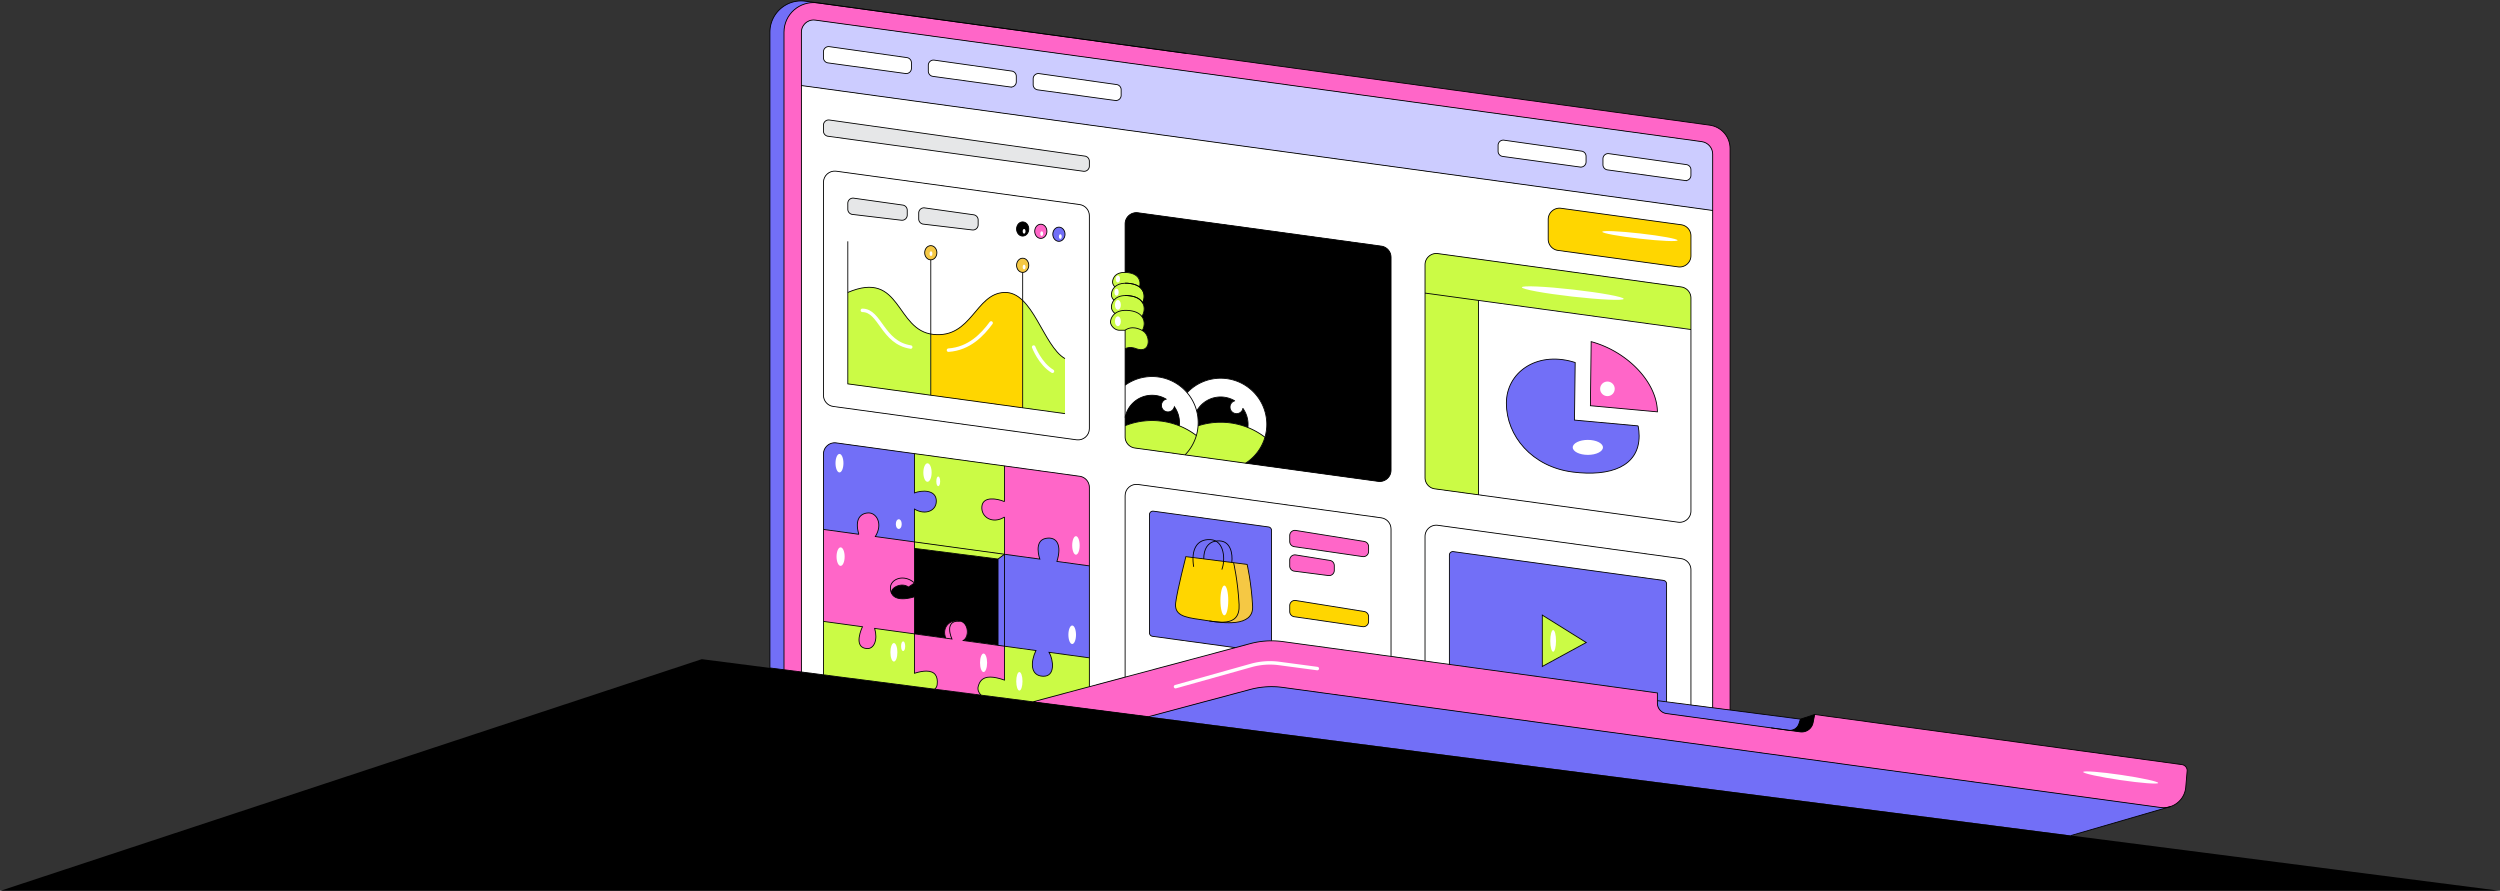
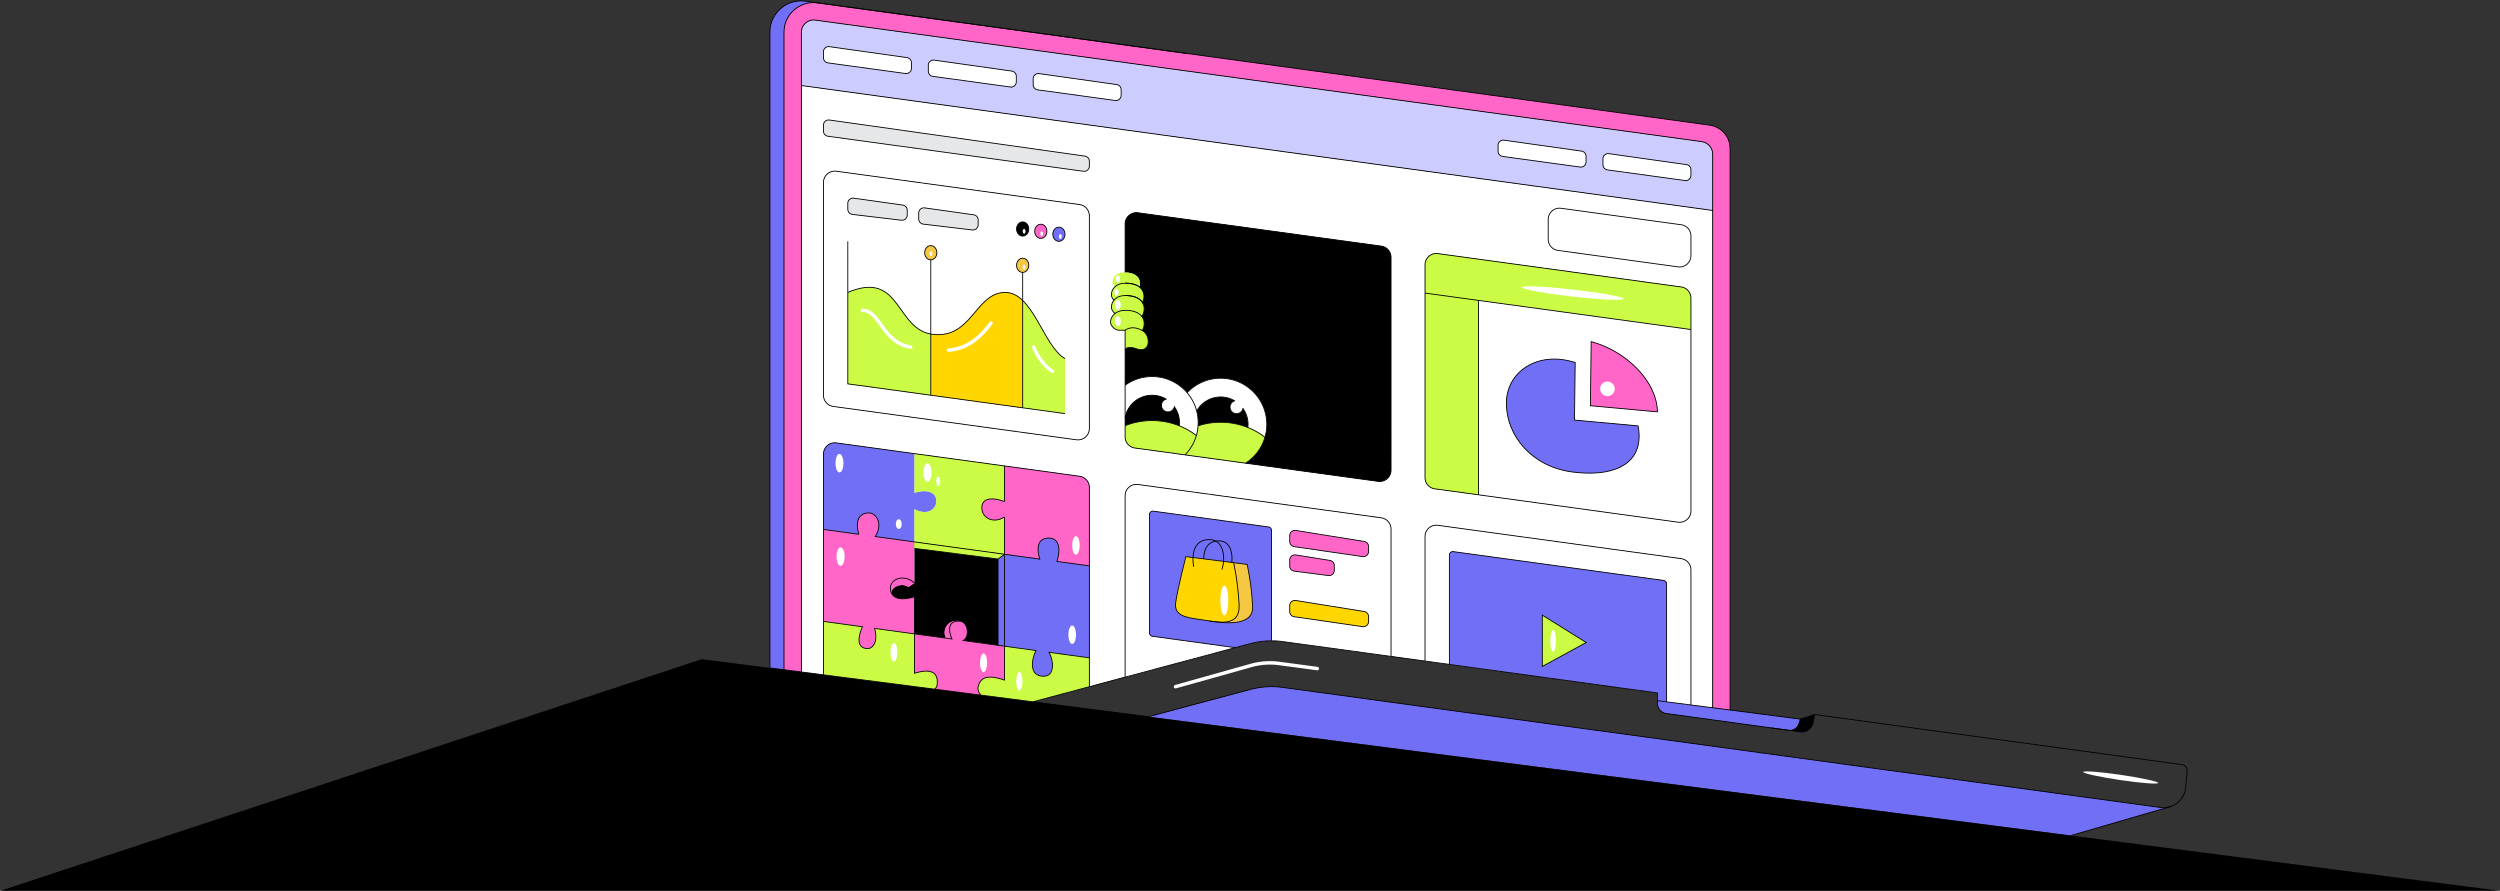
<svg xmlns="http://www.w3.org/2000/svg" viewBox="0 0 2874 1024">
  <rect x="0" y="0" width="2874" height="1024" fill="#333333" stroke="none" />
  <defs>
    <style>.cls-1,.cls-10,.cls-13,.cls-14,.cls-15,.cls-2,.cls-3,.cls-5,.cls-6,.cls-7,.cls-8{stroke-width:0}.cls-1{fill:#f5c844}.cls-2{fill:#f7941d}.cls-3{fill:#ffd600}.cls-5{fill:#f1f2f2}.cls-6,.cls-8{fill:#cbfb45}.cls-6{mix-blend-mode:multiply}.cls-7{fill:#000}.cls-15{fill:#ff66c8}.cls-16{stroke:#fff;stroke-linecap:round;stroke-width:4px}.cls-16,.cls-17{fill:none;stroke-miterlimit:10}.cls-10{fill:#726ff7}.cls-17{stroke:#000}.cls-13{fill:#e6e7e8}.cls-14{fill:#fff}</style>
  </defs>
  <g style="isolation:isolate">
    <g id="Color">
-       <path d="m2514.38 885.93-1.64 19.1c-.89 10.5-7.96 18.92-17.26 22.1l-2.43.71h-.01c-2.98.7-6.14.88-9.36.44L1474.77 790.27a95.33 95.33 0 0 0-37.59 2.36l-116.88 31.29h-.02l-132.84-17.11 64.89-17.38 41.1-11.01 143.75-38.49a95.33 95.33 0 0 1 37.59-2.36l124.35 17.05 39.09 5.36 267.13 36.62v11.79c0 6 4.43 11.07 10.37 11.89l120.4 16.5 20.07 2.75 13.27 1.82c6.97.96 13.49-3.68 14.86-10.59l1.86-9.37L2508.33 879c3.46.47 6.05 3.43 6.05 6.93z" class="cls-15" />
      <path d="M2495.48 927.13c-.79.28-1.6.51-2.43.71" class="cls-2" />
      <path d="m2069.8 826.71-1.78 5.43c-1.64 5-6.62 8.11-11.83 7.39l-20.07-2.75-120.4-16.5c-5.94-.82-10.37-5.89-10.37-11.89v-2.93l38.56 4.98 25 3.23 20 2.59 80.89 10.45z" class="cls-10" />
      <path d="m2086.18 821.39-1.86 9.37c-1.37 6.91-7.89 11.55-14.86 10.59l-13.27-1.82c5.21.72 10.19-2.39 11.83-7.39l1.78-5.43 16.38-5.32z" class="cls-7" />
      <path d="m2493.05 927.84-112.31 32.69-1060.43-136.61 116.88-31.29a95.33 95.33 0 0 1 37.59-2.36l1008.91 138.01c3.22.44 6.38.26 9.36-.44z" class="cls-10" />
      <path d="M1252.33 560.39v229.04l-64.89 17.38h-.02l-240.78-31.02V522.05c0-7.88 6.96-13.95 14.77-12.88l279.69 38.34c6.43.88 11.23 6.38 11.23 12.88z" class="cls-5" />
      <path d="M806.77 757.77.67 1023.99h2872.66L806.77 757.77z" class="cls-7" />
      <path d="M1363.88 61.42 939.68 3.27" class="cls-2" />
      <path d="M939.62 3.26C919.3.67 901.29 16.51 901.29 37.04v732.9l-16.19-2.08V37.05c0-21.82 19.27-38.63 40.89-35.66l13.63 1.87z" class="cls-10" />
      <path d="M921.29 98.34v674.18l25.36 3.27V522.05c0-7.88 6.96-13.95 14.77-12.88l279.69 38.34c6.43.88 11.23 6.38 11.23 12.88v229.04l41.1-11.01V569.83c0-7.88 6.96-13.95 14.77-12.88l279.69 38.34c6.43.88 11.23 6.38 11.23 12.88v146.45l39.09 5.36V616.77c0-7.88 6.96-13.95 14.77-12.88l279.69 38.34c6.43.88 11.23 6.38 11.23 12.88v155.33l25 3.23V241.96L921.29 98.34zm331.04 394.37c0 7.88-6.96 13.95-14.77 12.88l-279.69-38.34c-6.43-.88-11.23-6.38-11.23-12.88V209.7c0-7.88 6.96-13.95 14.76-12.88l279.69 38.34a13 13 0 0 1 11.24 12.88v244.67zm346.79 47.78c0 7.88-6.96 13.95-14.77 12.88l-279.69-38.34c-6.43-.88-11.23-6.38-11.23-12.88V257.48c0-7.88 6.95-13.95 14.76-12.88l279.69 38.34a13 13 0 0 1 11.24 12.88v244.67zm344.78 46.93c0 7.88-6.96 13.95-14.77 12.88l-279.69-38.34c-6.44-.88-11.23-6.38-11.23-12.88V304.42c0-7.88 6.95-13.95 14.76-12.88l279.69 38.33c6.44.89 11.24 6.39 11.24 12.88v244.67z" class="cls-14" />
      <path fill="#ccf" stroke-width="0" d="M1956.32 162.81 937.25 23.11c-5.51-.75-9.36 1.76-11.16 3.33-1.79 1.57-4.81 5.04-4.81 10.6v61.3L1968.9 241.96v-64.73c0-7.27-5.37-13.43-12.58-14.42z" />
      <path d="M1988.9 170.77v645.49l-20-2.59V177.23c0-7.27-5.37-13.43-12.58-14.42L937.25 23.11c-5.51-.75-9.36 1.76-11.16 3.33-1.79 1.57-4.81 5.04-4.81 10.6v735.48l-20-2.58V37.04c0-20.53 18.01-36.37 38.33-33.78h.07c.09 0 .18.01.28.03l1025.48 140.58c13.44 1.84 23.46 13.32 23.46 26.89z" class="cls-15" />
      <path d="M1252.33 248.04v244.67c0 7.88-6.96 13.95-14.77 12.88l-279.69-38.34c-6.43-.88-11.23-6.38-11.23-12.88V209.7c0-7.88 6.96-13.95 14.76-12.88l279.69 38.34a13 13 0 0 1 11.24 12.88z" class="cls-5" />
      <path d="M1252.33 185.41v5.53c0 3.64-3.21 6.44-6.82 5.95l-293.69-40.26a6 6 0 0 1-5.18-5.94v-6.77c0-3.65 3.23-6.45 6.84-5.94l293.69 41.49a6 6 0 0 1 5.16 5.94z" class="cls-13" />
      <path d="M1047.8 78.56c.01 3.64-3.21 6.44-6.81 5.95l-89.16-12.22a6 6 0 0 1-5.18-5.94v-6.77c0-3.65 3.23-6.45 6.84-5.94l89.14 12.59c2.96.42 5.16 2.95 5.16 5.93v6.4zm120.55 15.49c.01 3.64-3.2 6.45-6.81 5.96l-89.15-12.22a6.003 6.003 0 0 1-5.19-5.95v-6.77c0-3.65 3.23-6.45 6.84-5.94l89.14 12.6c2.96.41 5.16 2.94 5.16 5.93v6.39zm120.54 9.1v6.4c.01 3.64-3.2 6.45-6.81 5.95l-89.15-12.22a6.002 6.002 0 0 1-5.19-5.94v-6.77c0-3.65 3.23-6.45 6.84-5.94l89.14 12.59c2.96.42 5.16 2.95 5.17 5.93zm534.46 82.93c0 3.64-3.21 6.45-6.82 5.95l-89.15-12.22a6.002 6.002 0 0 1-5.19-5.94v-6.77c0-3.65 3.23-6.45 6.84-5.94l89.15 12.59c2.95.42 5.15 2.95 5.16 5.93v6.4zm120.55 15.49c0 3.64-3.21 6.45-6.82 5.96l-89.15-12.22a6.012 6.012 0 0 1-5.19-5.95v-6.77c0-3.64 3.23-6.45 6.84-5.94l89.15 12.6c2.95.41 5.15 2.94 5.16 5.93v6.39z" class="cls-14" />
      <path d="M1599.12 295.82v244.67c0 7.88-6.96 13.95-14.77 12.88l-279.69-38.34c-6.43-.88-11.23-6.38-11.23-12.88V257.48c0-7.88 6.95-13.95 14.76-12.88l279.69 38.34a13 13 0 0 1 11.24 12.88zm344.78 46.93v244.67c0 7.88-6.96 13.95-14.77 12.88l-279.69-38.34c-6.44-.88-11.23-6.38-11.23-12.88V304.42c0-7.88 6.95-13.95 14.76-12.88l279.69 38.33c6.44.89 11.24 6.39 11.24 12.88z" class="cls-5" />
-       <path d="M1943.9 271.26v22.66c0 7.88-6.96 13.95-14.77 12.88l-138.09-18.93c-6.43-.88-11.23-6.38-11.23-12.88v-22.66c0-7.88 6.96-13.95 14.76-12.88l138.09 18.93a13 13 0 0 1 11.24 12.88z" class="cls-3" />
      <path d="M1599.12 608.17v146.45l-124.35-17.05a95.33 95.33 0 0 0-37.59 2.36l-143.75 38.49V569.83c0-7.88 6.96-13.95 14.77-12.88l279.69 38.34c6.43.88 11.23 6.38 11.23 12.88zm344.78 46.94v155.33l-38.56-4.98v-8.86l-267.13-36.62V616.77c0-7.88 6.96-13.95 14.77-12.88l279.69 38.34c6.43.88 11.23 6.38 11.23 12.88z" class="cls-5" />
      <path d="m1241.1 235.16-279.69-38.34c-7.81-1.07-14.77 5-14.77 12.88v244.67a13 13 0 0 0 11.24 12.88l279.69 38.34c7.81 1.07 14.76-5 14.76-12.88V248.04c0-6.5-4.79-12-11.23-12.88zm-198.13 12.06c0 3.63-3.21 6.43-6.82 5.94l-56.32-6.69a5.994 5.994 0 0 1-5.19-5.94v-6.77c0-3.65 3.23-6.45 6.84-5.94l56.33 7.93c2.96.41 5.16 2.95 5.16 5.94v5.53zm27.06 51.49c-3.87 0-7-3.65-7-8.16s3.13-8.16 7-8.16 7.01 3.65 7.01 8.16-3.14 8.16-7.01 8.16zm54.46-40.31c0 3.64-3.21 6.44-6.81 5.95l-56.33-6.69a6.01 6.01 0 0 1-5.19-5.94v-6.77c0-3.65 3.23-6.46 6.84-5.94l56.33 7.92a6 6 0 0 1 5.16 5.94v5.53zm51.18 54.76c-3.87 0-7.01-3.66-7.01-8.16s3.14-8.16 7.01-8.16 7.01 3.65 7.01 8.16-3.14 8.16-7.01 8.16zm0-41.75c-3.87 0-7.01-3.65-7.01-8.15s3.14-8.16 7.01-8.16 7.01 3.65 7.01 8.16-3.14 8.15-7.01 8.15zm20.85 2.66c-3.87 0-7.01-3.65-7.01-8.16s3.14-8.16 7.01-8.16 7 3.66 7 8.16-3.13 8.16-7 8.16zm20.81 3.37c-3.87 0-7.01-3.65-7.01-8.16s3.14-8.16 7.01-8.16 7 3.66 7 8.16-3.13 8.16-7 8.16z" class="cls-14" />
      <path d="M1042.97 241.69v5.53c0 3.63-3.21 6.43-6.82 5.94l-56.32-6.69a5.994 5.994 0 0 1-5.19-5.94v-6.77c0-3.65 3.23-6.45 6.84-5.94l56.33 7.93c2.96.41 5.16 2.95 5.16 5.94zm81.52 11.18v5.53c0 3.64-3.21 6.44-6.81 5.95l-56.33-6.69a6.01 6.01 0 0 1-5.19-5.94v-6.77c0-3.65 3.23-6.46 6.84-5.94l56.33 7.92a6 6 0 0 1 5.16 5.94z" class="cls-13" />
      <path d="M1699.74 345.35v223.5l-50.29-6.89a13 13 0 0 1-11.24-12.88V336.92l61.53 8.43z" class="cls-8" />
      <path d="M1943.9 342.75v36.07l-244.16-33.47-61.53-8.43v-32.5c0-7.88 6.96-13.95 14.77-12.88l279.69 38.33c6.43.89 11.23 6.39 11.23 12.88z" class="cls-8" />
      <path d="M1699.74 345.35v223.5l229.4 31.45c7.8 1.07 14.76-5 14.76-12.88v-208.6l-244.16-33.47z" class="cls-14" />
      <path d="M1023.62 675.67c-.02 20.08 27.68 10.35 27.68 10.35v42.68l-45.79-6.28c3.87 13.24-.72 23.93-9.18 23.19-16.42-1.45-4.85-25.11-4.85-25.11l-44.84-6.15V608.64l40.67 5.57c-5-16.9 1.52-24.14 10.87-24.57 9.34-.43 17.19 12.45 8.1 27.17l45.02 6.17v47.2c-12.56-11.1-27.67-4.14-27.68 5.49z" class="cls-15" />
      <path d="M1051.3 585.28v37.7l-45.02-6.17c9.09-14.72 1.24-27.6-8.1-27.17-9.35.43-15.87 7.67-10.87 24.57l-40.67-5.57v-86.59c0-7.88 6.96-13.95 14.77-12.88l89.89 12.32v45.12c8.55-3.21 24.01-3.73 25.03 8.17 1.03 12.07-12.06 18.08-25.03 10.5z" class="cls-10" />
      <path d="M1128.74 582.44c-1.06 12.38 12.73 20.39 26.02 11.9v42.82l-103.46-14.18v-37.7c12.97 7.58 26.06 1.57 25.03-10.5-1.02-11.9-16.48-11.38-25.03-8.17v-45.12l103.46 14.18v40.99c-8.28-3.54-24.96-6.6-26.02 5.78z" class="cls-8" />
      <path d="M1252.33 560.39v90.15l-37.29-5.11c5.7-18.35.31-28.7-12.36-26.59-15.05 2.5-7.31 23.89-7.31 23.89l-40.61-5.57v-42.82c-13.29 8.49-27.08.48-26.02-11.9s17.74-9.32 26.02-5.78v-40.99l86.34 11.84c6.44.88 11.23 6.38 11.23 12.88z" class="cls-15" />
      <path d="m1252.33 756.25-46.3-6.35c4.83 8.21 7.68 27.96-6.84 27.52-14.86-.45-14.6-16.22-8.29-29.59l-36.14-4.95V637.16l40.61 5.57s-7.74-21.39 7.31-23.89c12.67-2.11 18.06 8.24 12.36 26.58l37.29 5.12v105.71z" class="cls-10" />
      <path d="M1252.33 756.25v33.18l-64.88 17.38h-.03l-59.71-7.7c-2.72-2.86-4.02-6.4-3.22-9.68 1.59-6.54 5.26-11.05 13.91-11.05 4.18 0 9.52 1.06 16.36 3.44v-38.94l36.14 4.95c-6.31 13.37-6.57 29.14 8.29 29.59 14.52.44 11.67-19.31 6.84-27.52l46.3 6.35zm-174.95 30.7c-.28 2.41-1.36 4.12-2.93 5.3l-127.81-16.46v-61.44l44.84 6.15s-11.57 23.66 4.85 25.11c8.46.74 13.05-9.95 9.18-23.19l45.79 6.28v45.27c5.4-1.69 9.89-2.48 13.53-2.48 10.01 0 13.66 5.94 12.55 15.46z" class="cls-8" />
      <path d="M1573.33 628.39v5.53c0 3.64-3.21 6.44-6.81 5.94l-78.67-11.43a5.986 5.986 0 0 1-5.18-5.94v-6.77c0-3.65 3.22-6.45 6.84-5.94l78.66 12.67a6 6 0 0 1 5.16 5.94zm-39.41 21.79v5.53c0 3.63-3.21 6.44-6.82 5.94l-39.25-5.06a6.003 6.003 0 0 1-5.18-5.95v-6.77c0-3.64 3.22-6.45 6.84-5.94l39.25 6.31c2.96.41 5.16 2.95 5.16 5.94z" class="cls-15" />
      <path d="M1573.33 708.93v5.53c0 3.64-3.21 6.44-6.81 5.95l-78.67-11.43a6.003 6.003 0 0 1-5.18-5.95v-6.76c0-3.65 3.22-6.46 6.84-5.95l78.66 12.67a6 6 0 0 1 5.16 5.94z" class="cls-3" />
      <path d="m1587.89 595.29-279.69-38.34c-7.81-1.07-14.77 5-14.77 12.88v208.59L1420 744.53l-95.1-13.04a3.999 3.999 0 0 1-3.46-3.96V591.62c0-2.43 2.14-4.3 4.54-3.97l132.3 18.14c1.98.27 3.46 1.96 3.46 3.96v126.94c4.35-.01 8.7.29 13.03.88l124.35 17.05V608.17c0-6.5-4.79-12-11.23-12.88zm-105.22 48.58c0-3.64 3.22-6.45 6.84-5.94l39.25 6.31c2.96.41 5.16 2.95 5.16 5.94v5.53c0 3.63-3.21 6.44-6.82 5.94l-39.25-5.06a6.003 6.003 0 0 1-5.18-5.95v-6.77zm90.66 70.59c0 3.64-3.21 6.44-6.81 5.95l-78.67-11.43a6.003 6.003 0 0 1-5.18-5.95v-6.76c0-3.65 3.22-6.46 6.84-5.95l78.66 12.67a6 6 0 0 1 5.16 5.94v5.53zm0-80.54c0 3.64-3.21 6.44-6.81 5.94l-78.67-11.43a5.986 5.986 0 0 1-5.18-5.94v-6.77c0-3.65 3.22-6.45 6.84-5.94l78.66 12.67a6 6 0 0 1 5.16 5.94v5.53zm370.57 21.19v155.33l-28-3.62V671.23c0-2-1.47-3.69-3.45-3.96l-241.69-33.13a3.999 3.999 0 0 0-4.54 3.96v125.72l-28.01-3.84V616.77c0-7.88 6.96-13.95 14.77-12.88l279.69 38.34c6.44.88 11.23 6.38 11.23 12.88z" class="cls-14" />
      <path d="M1224.33 269.28c0 4.51-3.13 8.16-7 8.16s-7.01-3.65-7.01-8.16 3.14-8.16 7.01-8.16 7 3.66 7 8.16z" class="cls-10" />
      <path d="M1203.52 265.91c0 4.51-3.13 8.16-7 8.16s-7.01-3.65-7.01-8.16 3.14-8.16 7.01-8.16 7 3.66 7 8.16z" class="cls-15" />
      <path d="M1182.68 263.26c0 4.5-3.14 8.15-7.01 8.15s-7.01-3.65-7.01-8.15 3.14-8.16 7.01-8.16 7.01 3.65 7.01 8.16z" class="cls-7" />
      <path d="M1077.04 290.55c0 4.51-3.14 8.16-7.01 8.16s-7-3.65-7-8.16 3.13-8.16 7-8.16 7.01 3.65 7.01 8.16zM1182.68 305c0 4.5-3.14 8.16-7.01 8.16s-7.01-3.66-7.01-8.16 3.14-8.16 7.01-8.16 7.01 3.65 7.01 8.16z" class="cls-1" />
      <path d="M1884.34 501.11c0 35-32.83 47.09-76.31 41.55-46.82-5.97-76.31-41.46-76.31-79.19 0-35 34.16-59.61 76.31-47.55.93.27 1.86.54 2.79.85l-.8 66.16 73.15 6.68c.77 3.85 1.17 7.69 1.17 11.5z" class="cls-10" />
      <path d="m1905.35 473.46-77.02-7.04.87-73.65c39.92 10.78 73.26 44.04 75.97 77 .1 1.25.16 2.47.18 3.69z" class="cls-15" />
      <path d="M1434.76 487.86c0 1.23-.07 2.42-.21 3.61-9.67-3.89-20.24-6.03-31.3-6.03-9.05 0-17.78 1.43-25.95 4.09a52.705 52.705 0 0 0-1.58-17.01c5.4-9.65 15.7-16.17 27.53-16.17 5.9 0 11.42 1.62 16.14 4.44v.01c-3.1.92-5.36 3.79-5.36 7.2 0 4.15 3.36 7.52 7.52 7.52 3.61 0 6.62-2.54 7.35-5.93a31.28 31.28 0 0 1 5.85 18.27z" class="cls-7" />
      <path d="M1599.12 295.82v244.67c0 7.88-6.95 13.95-14.76 12.88l-152.42-20.89c10.63-6.86 18.65-17.4 22.26-29.82a53.14 53.14 0 0 0 2.09-14.8c0-29.29-23.74-53.03-53.03-53.03-15.19 0-28.88 6.38-38.55 16.61-9.72-11.37-24.18-18.57-40.31-18.57-11.57 0-22.26 3.7-30.97 9.98v-41.88c2.98-1.64 7.04-2.18 12.5-.2 16.69 6.07 16.69-12.91 9.54-19.17a13.74 13.74 0 0 0-2.33-1.64c2.54-3.98 3.55-10.98-.54-16.25 2.69-3.49 4.13-10.21.94-15.65 2.66-4.83 3.14-13.15-3.62-18.21 1.85-5.8.09-14.53-12.68-16.36-1.37-.2-2.63-.3-3.81-.32v-55.69c0-7.88 6.96-13.95 14.77-12.88l279.69 38.34c6.44.88 11.23 6.38 11.23 12.88z" class="cls-7" />
      <path d="M1377.43 485.9c0 1.22-.04 2.43-.13 3.63-.25 3.85-.92 7.58-1.96 11.16a83.488 83.488 0 0 0-19.64-11.17 31 31 0 0 0 .21-3.62c0-5.01-1.17-9.74-3.26-13.94-.75-1.52-1.62-2.98-2.6-4.35a7.51 7.51 0 0 1-7.35 5.95c-4.15 0-7.52-3.37-7.52-7.53 0-3.4 2.26-6.27 5.36-7.2a31.366 31.366 0 0 0-16.14-4.44c-15.41 0-28.23 11.06-30.97 25.67v-37.21c8.71-6.28 19.4-9.98 30.97-9.98 16.13 0 30.59 7.2 40.31 18.57a52.869 52.869 0 0 1 11.01 21.07c1.12 4.28 1.71 8.77 1.71 13.39z" class="cls-14" />
      <path d="M1355.91 485.9c0 1.23-.07 2.42-.21 3.61-9.67-3.89-20.24-6.03-31.3-6.03s-21.39 2.09-30.97 5.91v-9.33c2.74-14.61 15.56-25.67 30.97-25.67 5.9 0 11.42 1.62 16.14 4.44-3.1.93-5.36 3.8-5.36 7.2 0 4.16 3.37 7.53 7.52 7.53a7.51 7.51 0 0 0 7.35-5.95c.98 1.37 1.85 2.83 2.6 4.35 2.09 4.2 3.26 8.93 3.26 13.94z" class="cls-7" />
      <path d="M1375.34 500.69a52.972 52.972 0 0 1-12.99 22.25l-57.68-7.91a13 13 0 0 1-11.24-12.88v-12.76c9.58-3.82 20.04-5.91 30.97-5.91s21.63 2.14 31.3 6.03a83.875 83.875 0 0 1 19.64 11.18z" class="cls-8" />
      <path d="M1456.29 487.86c0 5.14-.73 10.1-2.09 14.8h-.01a83.173 83.173 0 0 0-19.64-11.18 31 31 0 0 0 .21-3.62c0-6.81-2.16-13.11-5.85-18.27a7.519 7.519 0 0 1-7.35 5.93c-4.16 0-7.52-3.37-7.52-7.52 0-3.41 2.26-6.28 5.36-7.2v-.01a31.366 31.366 0 0 0-16.14-4.44c-11.83 0-22.13 6.52-27.53 16.16a52.869 52.869 0 0 0-11.01-21.07c9.67-10.23 23.36-16.61 38.55-16.61 29.29 0 53.03 23.74 53.03 53.03z" class="cls-14" />
      <path d="M1454.2 502.66c-3.61 12.42-11.63 22.96-22.26 29.82l-69.59-9.54a52.972 52.972 0 0 0 12.99-22.25c1.04-3.58 1.71-7.31 1.96-11.16 8.17-2.66 16.9-4.09 25.95-4.09 11.06 0 21.63 2.14 31.3 6.03a83.875 83.875 0 0 1 19.64 11.18h.01zm-141.06-122.7c-5.28-3.02-13.32-5.03-19.71-.29h-5.94c-5.6.2-10.03-4.56-10.74-8.41-.4-2.18.58-7.31 5.09-10.85 2.58-2.01 6.31-3.5 11.59-3.62 1.82-.05 3.83.07 6.03.38 6.61.95 10.76 3.45 13.14 6.54 4.09 5.27 3.08 12.27.54 16.25z" class="cls-8" />
      <path d="M1305.93 400.77c-5.46-1.98-9.52-1.44-12.5.2v-21.3c6.39-4.74 14.43-2.73 19.71.29.84.47 1.62 1.02 2.33 1.64 7.15 6.26 7.15 25.24-9.54 19.17zm6.67-37.06c-2.38-3.09-6.53-5.59-13.14-6.54-2.2-.31-4.21-.43-6.03-.38-5.28.12-9.01 1.61-11.59 3.62-2.2-1.68-3.7-4.06-4.09-6.17-.34-1.85.09-5.83 2.83-9.15 2.3-2.81 6.28-5.16 12.85-5.31 1.81-.06 3.81.06 6.03.38 7.57 1.08 11.9 4.19 14.08 7.9 3.19 5.44 1.75 12.16-.94 15.65z" class="cls-8" />
      <path d="M1313.54 348.06c-2.18-3.71-6.51-6.82-14.08-7.9-2.22-.32-4.22-.44-6.03-.38-6.57.15-10.55 2.5-12.85 5.31-1.51-1.54-2.52-3.39-2.83-5.06-.38-2.07.2-6.82 3.92-10.32 2.41-2.27 6.13-4.01 11.76-4.14 1.81-.06 3.81.06 6.03.38 4.6.66 8.01 2.06 10.46 3.9 6.76 5.06 6.28 13.38 3.62 18.21z" class="cls-8" />
      <path d="M1309.92 329.85c-2.45-1.84-5.86-3.24-10.46-3.9-2.22-.32-4.22-.44-6.03-.38-5.63.13-9.35 1.87-11.76 4.14-1.38-1.33-2.31-2.96-2.58-4.44-.54-2.95 1.24-12.4 14.34-12.1 1.18.02 2.44.12 3.81.32 12.77 1.83 14.53 10.56 12.68 16.36z" class="cls-8" />
      <path d="m1154.76 742.88-47.39-6.5c8.01-5.34 5.08-20.83-4.18-22.31-6.6-1.06-11.42 3.55-11.42 10.76 0 2.9.78 6.22 2.54 9.76l-43.01-5.89v-42.68s-27.7 9.73-27.68-10.35c.01-9.63 15.12-16.59 27.68-5.49v-47.2l103.46 14.18v105.72z" class="cls-7" />
      <path d="M1154.76 742.88v38.94c-6.84-2.38-12.18-3.44-16.36-3.44-8.65 0-12.32 4.51-13.91 11.05-.8 3.28.5 6.82 3.22 9.68l-53.26-6.86c1.57-1.18 2.65-2.89 2.93-5.3 1.11-9.52-2.54-15.46-12.55-15.46-3.64 0-8.13.79-13.53 2.48V728.7l43.01 5.89c-1.76-3.54-2.54-6.86-2.54-9.76 0-7.21 4.82-11.82 11.42-10.76 9.26 1.48 12.19 16.97 4.18 22.31l47.39 6.5z" class="cls-15" />
      <path d="m1458.28 605.79-132.3-18.14c-2.4-.33-4.54 1.54-4.54 3.97v135.91c0 2 1.48 3.69 3.46 3.96l95.1 13.04 17.18-4.6a95.417 95.417 0 0 1 24.56-3.24V609.75c0-2-1.48-3.69-3.46-3.96zm-61.82 108.93c-.08 0-.17-.01-.25-.03-.54-.06-1.07-.13-1.61-.21-.39-.05-.78-.1-1.16-.16-.19-.03-.38-.06-.56-.08-.19-.03-.37-.06-.54-.08-.68-.08-1.37-.19-2.04-.29-3.63-.55-7.21-1.17-10.53-1.64-18.94-2.65-30.11-5.13-28.17-19.71 1.94-14.57 11.66-52.6 11.66-52.6l8.23 1.04 12.35 1.56 22.77 2.88 9.47 1.2 2.07.26 15.54 1.97s4.86 20.4 6.32 48.09c1.13 21.67-26.86 19.95-43.55 17.8z" class="cls-10" />
      <path d="M1396.46 714.72c-.08 0-.17-.01-.25-.03-.54-.06-1.07-.13-1.61-.21-.39-.05-.78-.1-1.16-.16-.19-.03-.38-.06-.56-.08-.19-.03-.37-.06-.54-.08-.72-.1-1.4-.2-2.04-.29-3.63-.55-7.21-1.17-10.53-1.64-18.94-2.65-30.11-5.13-28.17-19.71 1.94-14.57 11.66-52.6 11.66-52.6l8.23 1.04 12.35 1.56 22.77 2.88 9.47 1.2 2.07.26s4.86 20.41 6.31 48.09c1.06 20.1-12.98 21.51-28 19.77z" class="cls-3" />
      <path d="M1396.46 714.72c15.02 1.74 29.06.33 28-19.77-1.45-27.68-6.31-48.09-6.31-48.09l15.54 1.97s4.86 20.4 6.32 48.09c1.13 21.67-26.86 19.95-43.55 17.8z" class="cls-1" />
      <path d="m1912.45 667.27-241.69-33.13a3.999 3.999 0 0 0-4.54 3.96v125.72l239.12 32.78v8.86l10.56 1.36V671.23c0-2-1.47-3.69-3.45-3.96zm-139.41 98.89v-59.05l50.52 31.52-50.52 27.53z" class="cls-10" />
      <path d="m1823.56 738.63-50.52 27.53v-59.05l50.52 31.52zm-599.23-326.37v63.25l-48.66-6.6V345.38c18.48 17.81 29.76 56.14 48.66 66.88z" class="cls-8" />
      <path d="M1175.67 345.38v123.53l-105.64-14.34v-70.55c.98.18 1.98.32 3.01.43 44.05 4.58 48.19-46.74 81.32-48.24 8.26-.38 15.18 3.27 21.31 9.17z" class="cls-3" />
      <path d="M1070.03 384.02v70.55l-95.39-12.94V336.18c60.53-25.76 54.68 40.47 95.39 47.84zm84.73 253.14-7.41 5.5-96.05-12.26v-7.42l103.46 14.18z" class="cls-8" />
      <path d="m1051.3 670.18-6.87 4.69c-8.22-5.89-20.81.8-19.59 7.08v.02c-.78-1.67-1.22-3.75-1.22-6.3.01-9.63 15.12-16.59 27.68-5.49zm43.01 64.41-7.03-.96c-4.88-11.99 4.18-21.91 15.91-19.56-18.77-1.13-8.88 20.52-8.88 20.52z" class="cls-15" />
      <path d="M1154.76 637.16v105.72l-7.41-1.02v-99.2l7.41-5.5z" class="cls-10" />
    </g>
    <g id="Shading">
      <path d="M1699.74 345.35v223.5l-50.29-6.89a13 13 0 0 1-11.24-12.88V336.92l61.53 8.43z" class="cls-6" />
      <path fill="#f5c844" stroke-width="0" d="M1396.46 714.72c15.02 1.74 29.06.33 28-19.77-1.45-27.68-6.31-48.09-6.31-48.09l15.54 1.97s4.86 20.4 6.32 48.09c1.13 21.67-26.86 19.95-43.55 17.8z" style="mix-blend-mode:multiply" />
-       <ellipse cx="1825.39" cy="514.32" class="cls-14" rx="17.36" ry="8.62" />
      <circle cx="1847.9" cy="447.01" r="8.39" class="cls-14" />
      <ellipse cx="1785.51" cy="736.78" class="cls-14" rx="3.3" ry="12.47" />
      <ellipse cx="1407.5" cy="690.26" class="cls-14" rx="4.51" ry="17.13" />
      <ellipse cx="966.35" cy="639.89" class="cls-14" rx="4.66" ry="10.65" />
      <ellipse cx="1027.63" cy="749.89" class="cls-14" rx="4.01" ry="10.65" />
      <ellipse cx="965.06" cy="532.48" class="cls-14" rx="4.56" ry="10.65" />
      <ellipse cx="1130.71" cy="761.94" class="cls-14" rx="4.07" ry="10.65" />
      <ellipse cx="1232.6" cy="729.72" class="cls-14" rx="4.38" ry="10.65" />
      <ellipse cx="1171.87" cy="783.23" class="cls-14" rx="3.59" ry="10.65" />
      <ellipse cx="1236.89" cy="627.03" class="cls-14" rx="4.29" ry="10.65" />
      <ellipse cx="1066.24" cy="543.23" class="cls-14" rx="4.76" ry="10.65" />
      <ellipse cx="1078.6" cy="553.35" class="cls-14" rx="2.2" ry="5.56" />
      <ellipse cx="1033.23" cy="602.5" class="cls-14" rx="3.38" ry="5.56" />
-       <ellipse cx="1038.25" cy="742.88" class="cls-14" rx="2.36" ry="5.56" />
      <path d="M991.37 356.78c20.73 0 22.86 37.24 55.6 42.21m43.4 3.55c23.93-1.69 38.91-17.64 49.03-31.29m48.89 27.73s7.23 19.17 21.63 27.82" class="cls-16" />
      <ellipse cx="1218.95" cy="271.96" class="cls-14" rx="1.62" ry="2.68" />
      <ellipse cx="1197.53" cy="268.59" class="cls-14" rx="1.62" ry="2.68" />
      <ellipse cx="1177.3" cy="265.91" class="cls-14" rx="1.62" ry="2.68" />
      <ellipse cx="1070.26" cy="291.59" class="cls-14" rx="1.62" ry="2.68" />
      <ellipse cx="1177.3" cy="307" class="cls-14" rx="1.62" ry="2.68" />
      <ellipse cx="1285.12" cy="369.32" class="cls-14" rx="3.37" ry="5.62" />
      <ellipse cx="1285.12" cy="350.48" class="cls-14" rx="3.37" ry="5.62" />
      <ellipse cx="1283.58" cy="335.88" class="cls-14" rx="2.45" ry="4.05" />
      <ellipse cx="1285.12" cy="320.73" class="cls-14" rx="2.45" ry="4.05" />
      <ellipse cx="1808.03" cy="336.92" class="cls-14" rx="4.05" ry="58.87" transform="rotate(-83.52 1808.06 336.902)" />
      <ellipse cx="1885.22" cy="271.37" class="cls-14" rx="3" ry="43.56" transform="rotate(-83.52 1885.253 271.344)" />
      <ellipse cx="2438.11" cy="893.88" class="cls-14" rx="3" ry="43.56" transform="rotate(-81.64 2437.975 893.931)" />
      <path d="m1154.76 637.16-7.41 5.5-96.05-12.26v-7.42l103.46 14.18z" class="cls-6" />
      <path fill="#ff66c8" stroke-width="0" d="m1051.3 670.18-6.87 4.69c-8.22-5.89-20.81.8-19.59 7.08v.02c-.78-1.67-1.22-3.75-1.22-6.3.01-9.63 15.12-16.59 27.68-5.49zm43.01 64.41-7.03-.96c-4.88-11.99 4.18-21.91 15.91-19.56-18.77-1.13-8.88 20.52-8.88 20.52z" style="mix-blend-mode:multiply" />
      <path fill="#726ff7" stroke-width="0" d="M1154.76 637.16v105.72l-7.41-1.02v-99.2l7.41-5.5z" style="mix-blend-mode:multiply" />
      <path d="m1514.36 768.59-43.82-5.86a80.035 80.035 0 0 0-32.22 2.27l-86.93 24.39" class="cls-16" />
    </g>
    <g id="Lines">
      <path d="M1187.42 806.81h.02l64.89-17.38 41.1-11.01 143.75-38.49a95.33 95.33 0 0 1 37.59-2.36l430.57 59.03v11.79c0 6 4.43 11.07 10.37 11.89l153.74 21.07c6.97.96 13.49-3.68 14.86-10.59l1.86-9.37L2508.33 879c3.46.47 6.05 3.43 6.05 6.93l-1.64 19.1c-.89 10.5-7.96 18.92-17.26 22.1-.79.28-1.6.51-2.43.71h-.01c-2.98.7-6.14.88-9.36.44L1474.77 790.27a95.33 95.33 0 0 0-37.59 2.36l-116.88 31.29h-.02l-435.19-56.06V37.05c0-21.82 19.27-38.63 40.89-35.66l13.63 1.87s.05 0 .07.01l424.2 58.15" class="cls-17" />
      <path d="m2086.17 821.39-16.37 5.32-164.45-21.25m164.45 21.25-1.78 5.43c-1.64 5-6.62 8.11-11.83 7.39l-20.06-2.75m344.6 123.75 112.31-32.69h.01l2.43-.71" class="cls-17" />
      <path d="M1968.9 813.67V177.23c0-7.27-5.37-13.43-12.58-14.42L937.25 23.11c-5.51-.75-9.36 1.76-11.16 3.33-1.79 1.57-4.81 5.04-4.81 10.6v735.48M1968.9 241.96 921.28 98.34" class="cls-17" />
      <path d="M1988.9 816.26V170.77c0-13.57-10.02-25.05-23.46-26.89L939.96 3.3c-.1-.02-.19-.03-.28-.03-.02-.01-.05-.01-.07-.01-20.32-2.59-38.33 13.25-38.33 33.78v732.9" class="cls-17" />
      <path d="m961.41 196.82 279.69 38.34c6.44.88 11.23 6.38 11.23 12.88v244.67c0 7.88-6.96 13.95-14.77 12.88l-279.69-38.34c-6.44-.88-11.23-6.38-11.23-12.88V209.7c0-7.88 6.96-13.95 14.77-12.88z" class="cls-17" />
      <path d="m1224.33 475.51-249.69-34.23V277.44m95.39 176.95V298.71m105.64 170.13V313.16m490.55 450.66V638.11c0-2.43 2.14-4.29 4.54-3.96l241.69 33.13c1.98.27 3.46 1.96 3.46 3.96v135.59m-670.39-609.95-293.69-40.26a6.01 6.01 0 0 1-5.19-5.94v-6.77c0-3.65 3.23-6.45 6.84-5.94l293.69 41.49a6 6 0 0 1 5.16 5.94v5.53c0 3.64-3.21 6.44-6.81 5.94zm-209.37 56.28-56.33-6.69a6.01 6.01 0 0 1-5.19-5.94v-6.77c0-3.65 3.23-6.45 6.84-5.94l56.33 7.93a6 6 0 0 1 5.16 5.94v5.53c0 3.64-3.21 6.44-6.81 5.94zm530.37 386.7-78.66-11.43a6.01 6.01 0 0 1-5.19-5.94v-6.77c0-3.65 3.23-6.45 6.84-5.94l78.66 12.67a6 6 0 0 1 5.16 5.94v5.53c0 3.64-3.21 6.44-6.81 5.94zm-39.42 21.79-39.25-5.06a6.01 6.01 0 0 1-5.19-5.94v-6.77c0-3.65 3.23-6.45 6.84-5.94l39.25 6.3a6 6 0 0 1 5.16 5.94v5.53c0 3.64-3.21 6.44-6.81 5.94zm39.42 58.75-78.66-11.43a6.01 6.01 0 0 1-5.19-5.94v-6.77c0-3.65 3.23-6.45 6.84-5.94l78.66 12.67a6 6 0 0 1 5.16 5.94v5.53c0 3.64-3.21 6.44-6.81 5.94zm-448.84-456.06-56.33-6.69a6.01 6.01 0 0 1-5.19-5.94v-6.77c0-3.65 3.23-6.45 6.84-5.94l56.33 7.93a6 6 0 0 1 5.16 5.94v5.53c0 3.64-3.21 6.44-6.81 5.94zm-76.7-179.83-89.15-12.22a6.01 6.01 0 0 1-5.19-5.94v-6.77c0-3.65 3.23-6.45 6.84-5.94l89.14 12.59c2.96.42 5.16 2.95 5.16 5.93v6.39c.01 3.64-3.2 6.45-6.81 5.95zM1161.53 100l-89.15-12.22a6.01 6.01 0 0 1-5.19-5.94v-6.77c0-3.65 3.23-6.45 6.84-5.94l89.14 12.59c2.96.42 5.16 2.95 5.16 5.93v6.39c.01 3.64-3.2 6.45-6.81 5.95zm120.55 15.5-89.15-12.22a6.01 6.01 0 0 1-5.19-5.94v-6.77c0-3.65 3.23-6.45 6.84-5.94l89.14 12.59c2.96.42 5.16 2.95 5.16 5.93v6.39c.01 3.64-3.2 6.45-6.81 5.95zm534.46 76.53-89.15-12.22a6.01 6.01 0 0 1-5.19-5.94v-6.77c0-3.65 3.23-6.45 6.84-5.94l89.14 12.59c2.96.42 5.16 2.95 5.16 5.93v6.39c.01 3.64-3.2 6.45-6.81 5.95zm120.55 15.49-89.15-12.22a6.01 6.01 0 0 1-5.19-5.94v-6.77c0-3.65 3.23-6.45 6.84-5.94l89.14 12.59c2.96.42 5.16 2.95 5.16 5.93v6.39c.01 3.64-3.2 6.45-6.81 5.95zm-643.66 132.26c1.81-.06 3.81.06 6.03.38 7.57 1.08 11.9 4.19 14.08 7.9 2.66-4.83 3.14-13.15-3.62-18.21-2.45-1.84-5.86-3.24-10.46-3.9-2.22-.32-4.22-.44-6.03-.38m359.55-34.04 279.69 38.34c6.44.88 11.23 6.38 11.23 12.88v244.67c0 7.88-6.96 13.95-14.77 12.88l-279.69-38.34c-6.44-.88-11.23-6.38-11.23-12.88V304.41c0-7.88 6.96-13.95 14.77-12.88zm290.92 87.29-305.69-41.9m156.37-97.48 138.09 18.93c6.44.88 11.23 6.38 11.23 12.88v22.67c0 7.88-6.96 13.95-14.77 12.88l-138.09-18.93c-6.44-.88-11.23-6.38-11.23-12.88v-22.67c0-7.88 6.96-13.95 14.77-12.88zM946.64 775.79V522.05c0-7.88 6.96-13.95 14.77-12.88l279.69 38.34c6.44.88 11.23 6.38 11.23 12.88v229.04" class="cls-17" />
      <path d="M1293.43 778.42V569.83c0-7.88 6.96-13.95 14.77-12.88l279.69 38.34c6.44.88 11.23 6.38 11.23 12.88v146.45" class="cls-17" />
      <path d="m1420 744.53-95.1-13.04a3.999 3.999 0 0 1-3.46-3.96V591.61c0-2.43 2.14-4.29 4.54-3.96l132.3 18.13c1.98.27 3.46 1.96 3.46 3.96v126.94m176.47 23.3V616.77c0-7.88 6.96-13.95 14.77-12.88l279.69 38.34c6.44.88 11.23 6.38 11.23 12.88v155.33" class="cls-17" />
      <ellipse cx="1217.33" cy="269.28" class="cls-17" rx="7.01" ry="8.16" />
      <ellipse cx="1196.52" cy="265.91" class="cls-17" rx="7.01" ry="8.16" />
      <ellipse cx="1175.67" cy="263.25" class="cls-17" rx="7.01" ry="8.16" />
      <ellipse cx="1070.03" cy="290.55" class="cls-17" rx="7.01" ry="8.16" />
      <ellipse cx="1175.67" cy="304.99" class="cls-17" rx="7.01" ry="8.16" />
      <path d="M1224.33 412.25c-25.17-14.31-36.84-77.55-69.97-76.05s-37.27 52.82-81.32 48.25c-44.05-4.58-36.43-74.65-98.4-48.27m180.12 240.48v-40.99m0 58.67c-13.29 8.49-27.08.48-26.02-11.9 1.06-12.38 17.74-9.32 26.02-5.78m-167.45 37.55c-5-16.9 1.52-24.14 10.87-24.57 9.34-.43 17.19 12.45 8.1 27.17l189.09 25.92s-7.74-21.39 7.31-23.89c12.67-2.11 18.06 8.24 12.36 26.58l37.29 5.12" class="cls-17" />
      <path d="M987.32 614.21h-.01l-40.67-5.57m181.07 190.47c-2.72-2.86-4.02-6.4-3.22-9.68 1.59-6.54 5.26-11.05 13.91-11.05 4.18 0 9.52 1.06 16.36 3.44V594.34m-103.46 75.84c-12.56-11.1-27.67-4.14-27.68 5.49-.02 20.08 27.68 10.35 27.68 10.35v87.95c5.4-1.69 9.89-2.48 13.53-2.48 10.01 0 13.66 5.94 12.55 15.46-.28 2.41-1.36 4.12-2.93 5.3" class="cls-17" />
      <path d="m946.64 714.35 44.84 6.15s-11.57 23.66 4.85 25.11c8.46.74 13.05-9.95 9.18-23.19l88.8 12.17s-9.89-21.65 8.88-20.52c9.36.56 12.19 16.97 4.18 22.31l83.53 11.45c-6.31 13.37-6.57 29.14 8.29 29.59 14.52.44 11.67-19.31 6.84-27.52l46.3 6.35m520.71-49.15v59.06l50.52-27.53-50.52-31.53zm-354.89-60.24 15.54 1.97s4.86 20.4 6.32 48.09c1.29 24.66-35.14 19.03-49.71 16.95" class="cls-17" />
      <path d="M1363.26 639.92s-9.72 38.03-11.66 52.6c-1.94 14.57 9.23 17.06 28.17 19.7s46.15 10.42 44.69-17.27c-1.46-27.69-6.31-48.09-6.31-48.09l-54.89-6.94z" class="cls-17" />
      <path d="M1372.25 651.62c-3.14-18.7 2.85-32.21 19.34-31.27s17.12 24.2 13.03 34.41" class="cls-17" />
      <path d="M1383.84 642.52c-.05-11.16 4.43-19.07 13.91-20.48 1.43-.21 2.98-.28 4.64-.18 12.1.69 14.94 14.42 13.69 24.74m283.66-77.75v-223.5m183.43 144.26-73.14-6.69.79-66.16c-.93-.31-1.86-.58-2.78-.85-42.15-12.06-76.31 12.55-76.31 47.55 0 37.73 29.49 73.22 76.31 79.19 43.48 5.54 76.31-6.55 76.31-41.55 0-3.81-.41-7.65-1.18-11.5z" class="cls-17" />
      <path d="m1905.35 473.45-77.02-7.04.88-73.65c39.92 10.79 73.26 44.04 75.97 77 .1 1.25.16 2.47.18 3.69zm-611.92-30.6c8.71-6.28 19.4-9.98 30.97-9.98 29.29 0 53.03 23.74 53.03 53.03 0 5.13-.73 10.09-2.09 14.79a52.972 52.972 0 0 1-12.99 22.25" class="cls-17" />
      <path d="M1293.43 480.06c2.74-14.61 15.56-25.67 30.97-25.67 5.9 0 11.42 1.62 16.14 4.44-3.1.93-5.36 3.8-5.36 7.2 0 4.16 3.37 7.53 7.52 7.53a7.51 7.51 0 0 0 7.35-5.95c.98 1.37 1.85 2.83 2.6 4.35 2.09 4.2 3.26 8.93 3.26 13.94 0 1.23-.07 2.42-.21 3.61" class="cls-17" />
      <path d="M1375.34 500.69a83.488 83.488 0 0 0-19.64-11.17c-9.67-3.9-20.24-6.04-31.3-6.04s-21.39 2.09-30.97 5.91m71.28-37.95c9.67-10.23 23.36-16.61 38.55-16.61 29.29 0 53.03 23.74 53.03 53.03 0 18.72-9.7 35.17-24.35 44.62" class="cls-17" />
      <path d="M1375.72 472.52c5.4-9.65 15.7-16.17 27.53-16.17 5.9 0 11.42 1.62 16.14 4.44 0 0 .01 0 .01.01-3.1.92-5.36 3.79-5.36 7.2 0 4.15 3.36 7.52 7.52 7.52 3.61 0 6.62-2.54 7.35-5.93a31.28 31.28 0 0 1 5.85 18.27c0 1.23-.07 2.42-.21 3.61" class="cls-17" />
      <path d="M1377.3 489.53c8.17-2.66 16.9-4.09 25.95-4.09 11.06 0 21.63 2.14 31.3 6.03a83.875 83.875 0 0 1 19.64 11.18m-160.76-122.98c6.39-4.74 14.43-2.73 19.71.29.84.47 1.62 1.02 2.33 1.64 7.15 6.26 7.15 25.24-9.54 19.17-5.46-1.98-9.52-1.44-12.5.2" class="cls-17" />
      <path d="M1313.14 379.96c2.54-3.98 3.55-10.98-.54-16.25-2.38-3.09-6.53-5.59-13.14-6.54-2.2-.31-4.21-.43-6.03-.38-5.28.12-9.01 1.61-11.59 3.62-4.51 3.54-5.49 8.67-5.09 10.85.71 3.85 5.14 8.61 10.74 8.41h5.94v122.48a13 13 0 0 0 11.24 12.88l57.68 7.91 69.59 9.54 152.42 20.89c7.81 1.07 14.76-5 14.76-12.88V295.82c0-6.5-4.79-12-11.23-12.88L1308.2 244.6c-7.81-1.07-14.77 5-14.77 12.88v55.69" class="cls-17" />
      <path d="m1282.07 360.58-.23-.17c-2.2-1.68-3.7-4.06-4.09-6.17-.34-1.85.09-5.83 2.83-9.15 2.3-2.81 6.28-5.16 12.85-5.31 1.81-.06 3.81.06 6.03.38 7.57 1.08 11.9 4.19 14.08 7.9 3.19 5.44 1.75 12.16-.94 15.65" class="cls-17" />
      <path d="M1280.58 345.09c-1.51-1.54-2.52-3.39-2.83-5.06-.38-2.07.2-6.82 3.92-10.32 2.41-2.27 6.13-4.01 11.76-4.14 1.81-.06 3.81.06 6.03.38 4.6.66 8.01 2.06 10.46 3.9 6.76 5.06 6.28 13.38 3.62 18.21" class="cls-17" />
-       <path d="M1309.92 329.85c1.85-5.8.09-14.53-12.68-16.36-1.37-.2-2.63-.3-3.81-.32-13.1-.3-14.88 9.15-14.34 12.1.27 1.48 1.2 3.11 2.58 4.44m-256.83 352.24c-1.22-6.28 11.38-12.97 19.59-7.08l6.87-4.69v-84.9c12.97 7.58 26.06 1.57 25.03-10.5-1.02-11.9-16.48-11.38-25.03-8.17v-45.12m35.98 212.13c-4.88-11.98 4.17-21.9 15.91-19.56" class="cls-17" />
      <path d="M1147.35 741.86v-99.2l-96.05-12.26m96.05 12.26 7.41-5.5" class="cls-17" />
    </g>
  </g>
</svg>